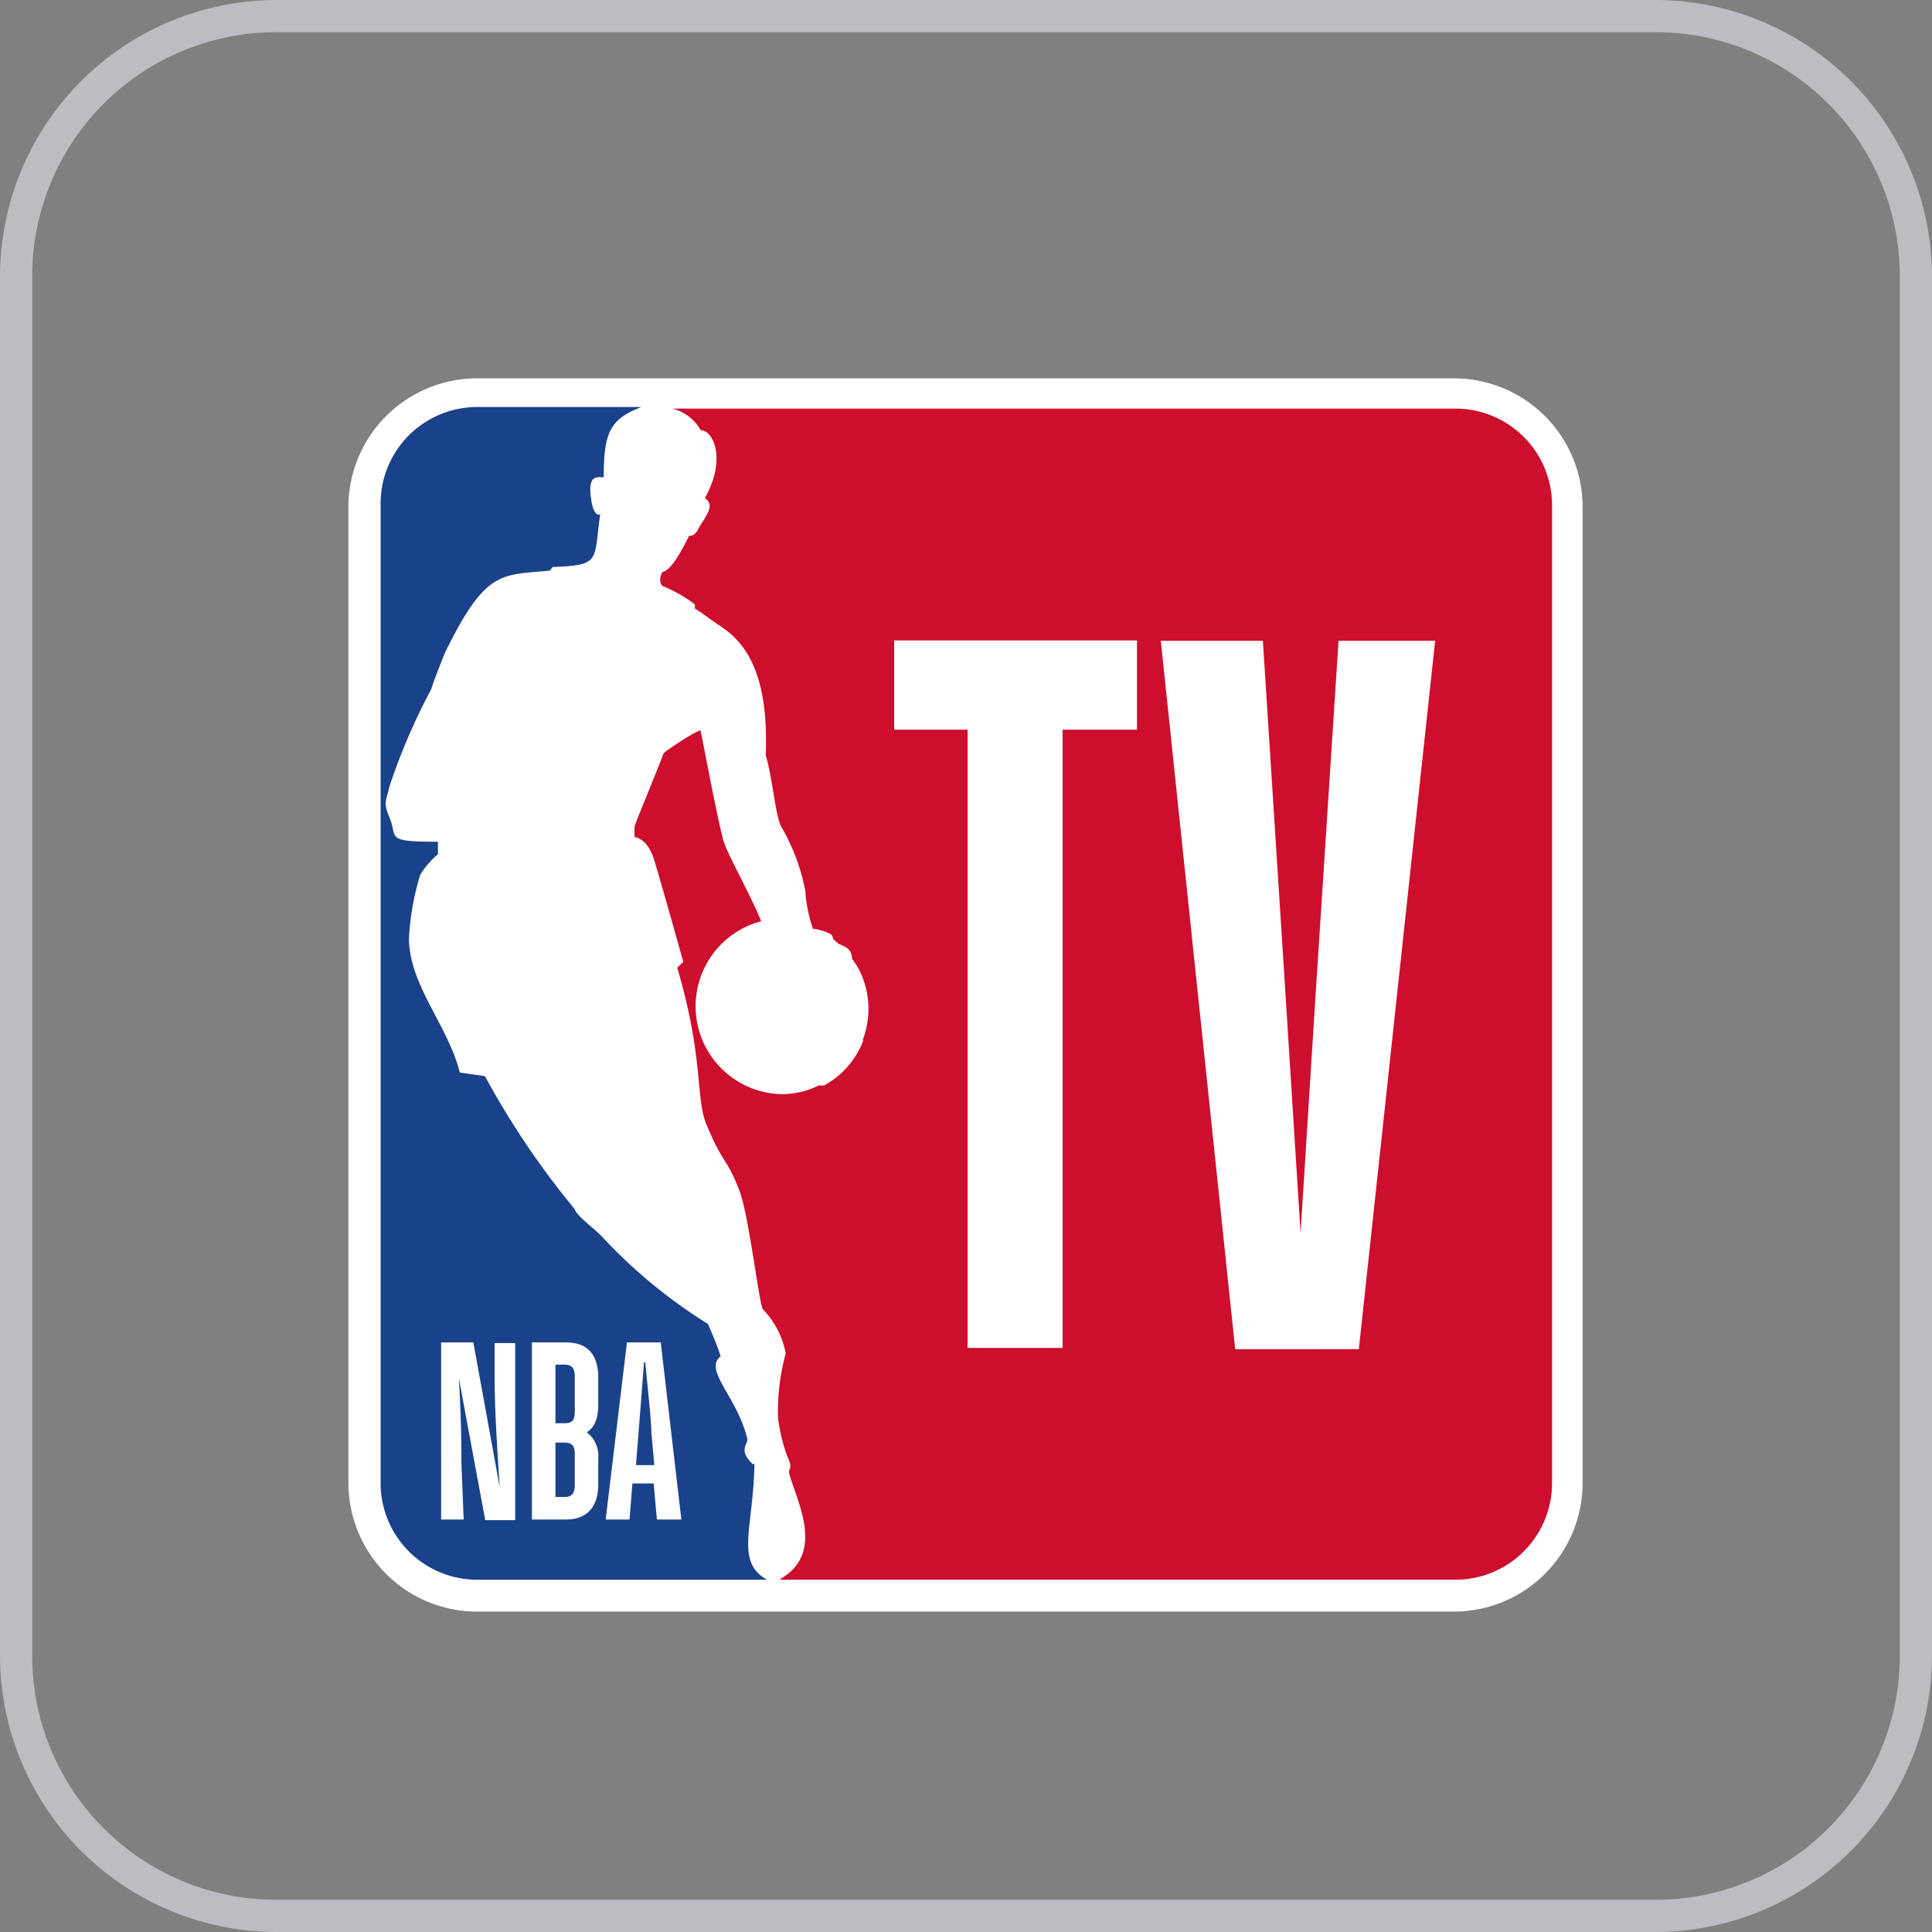
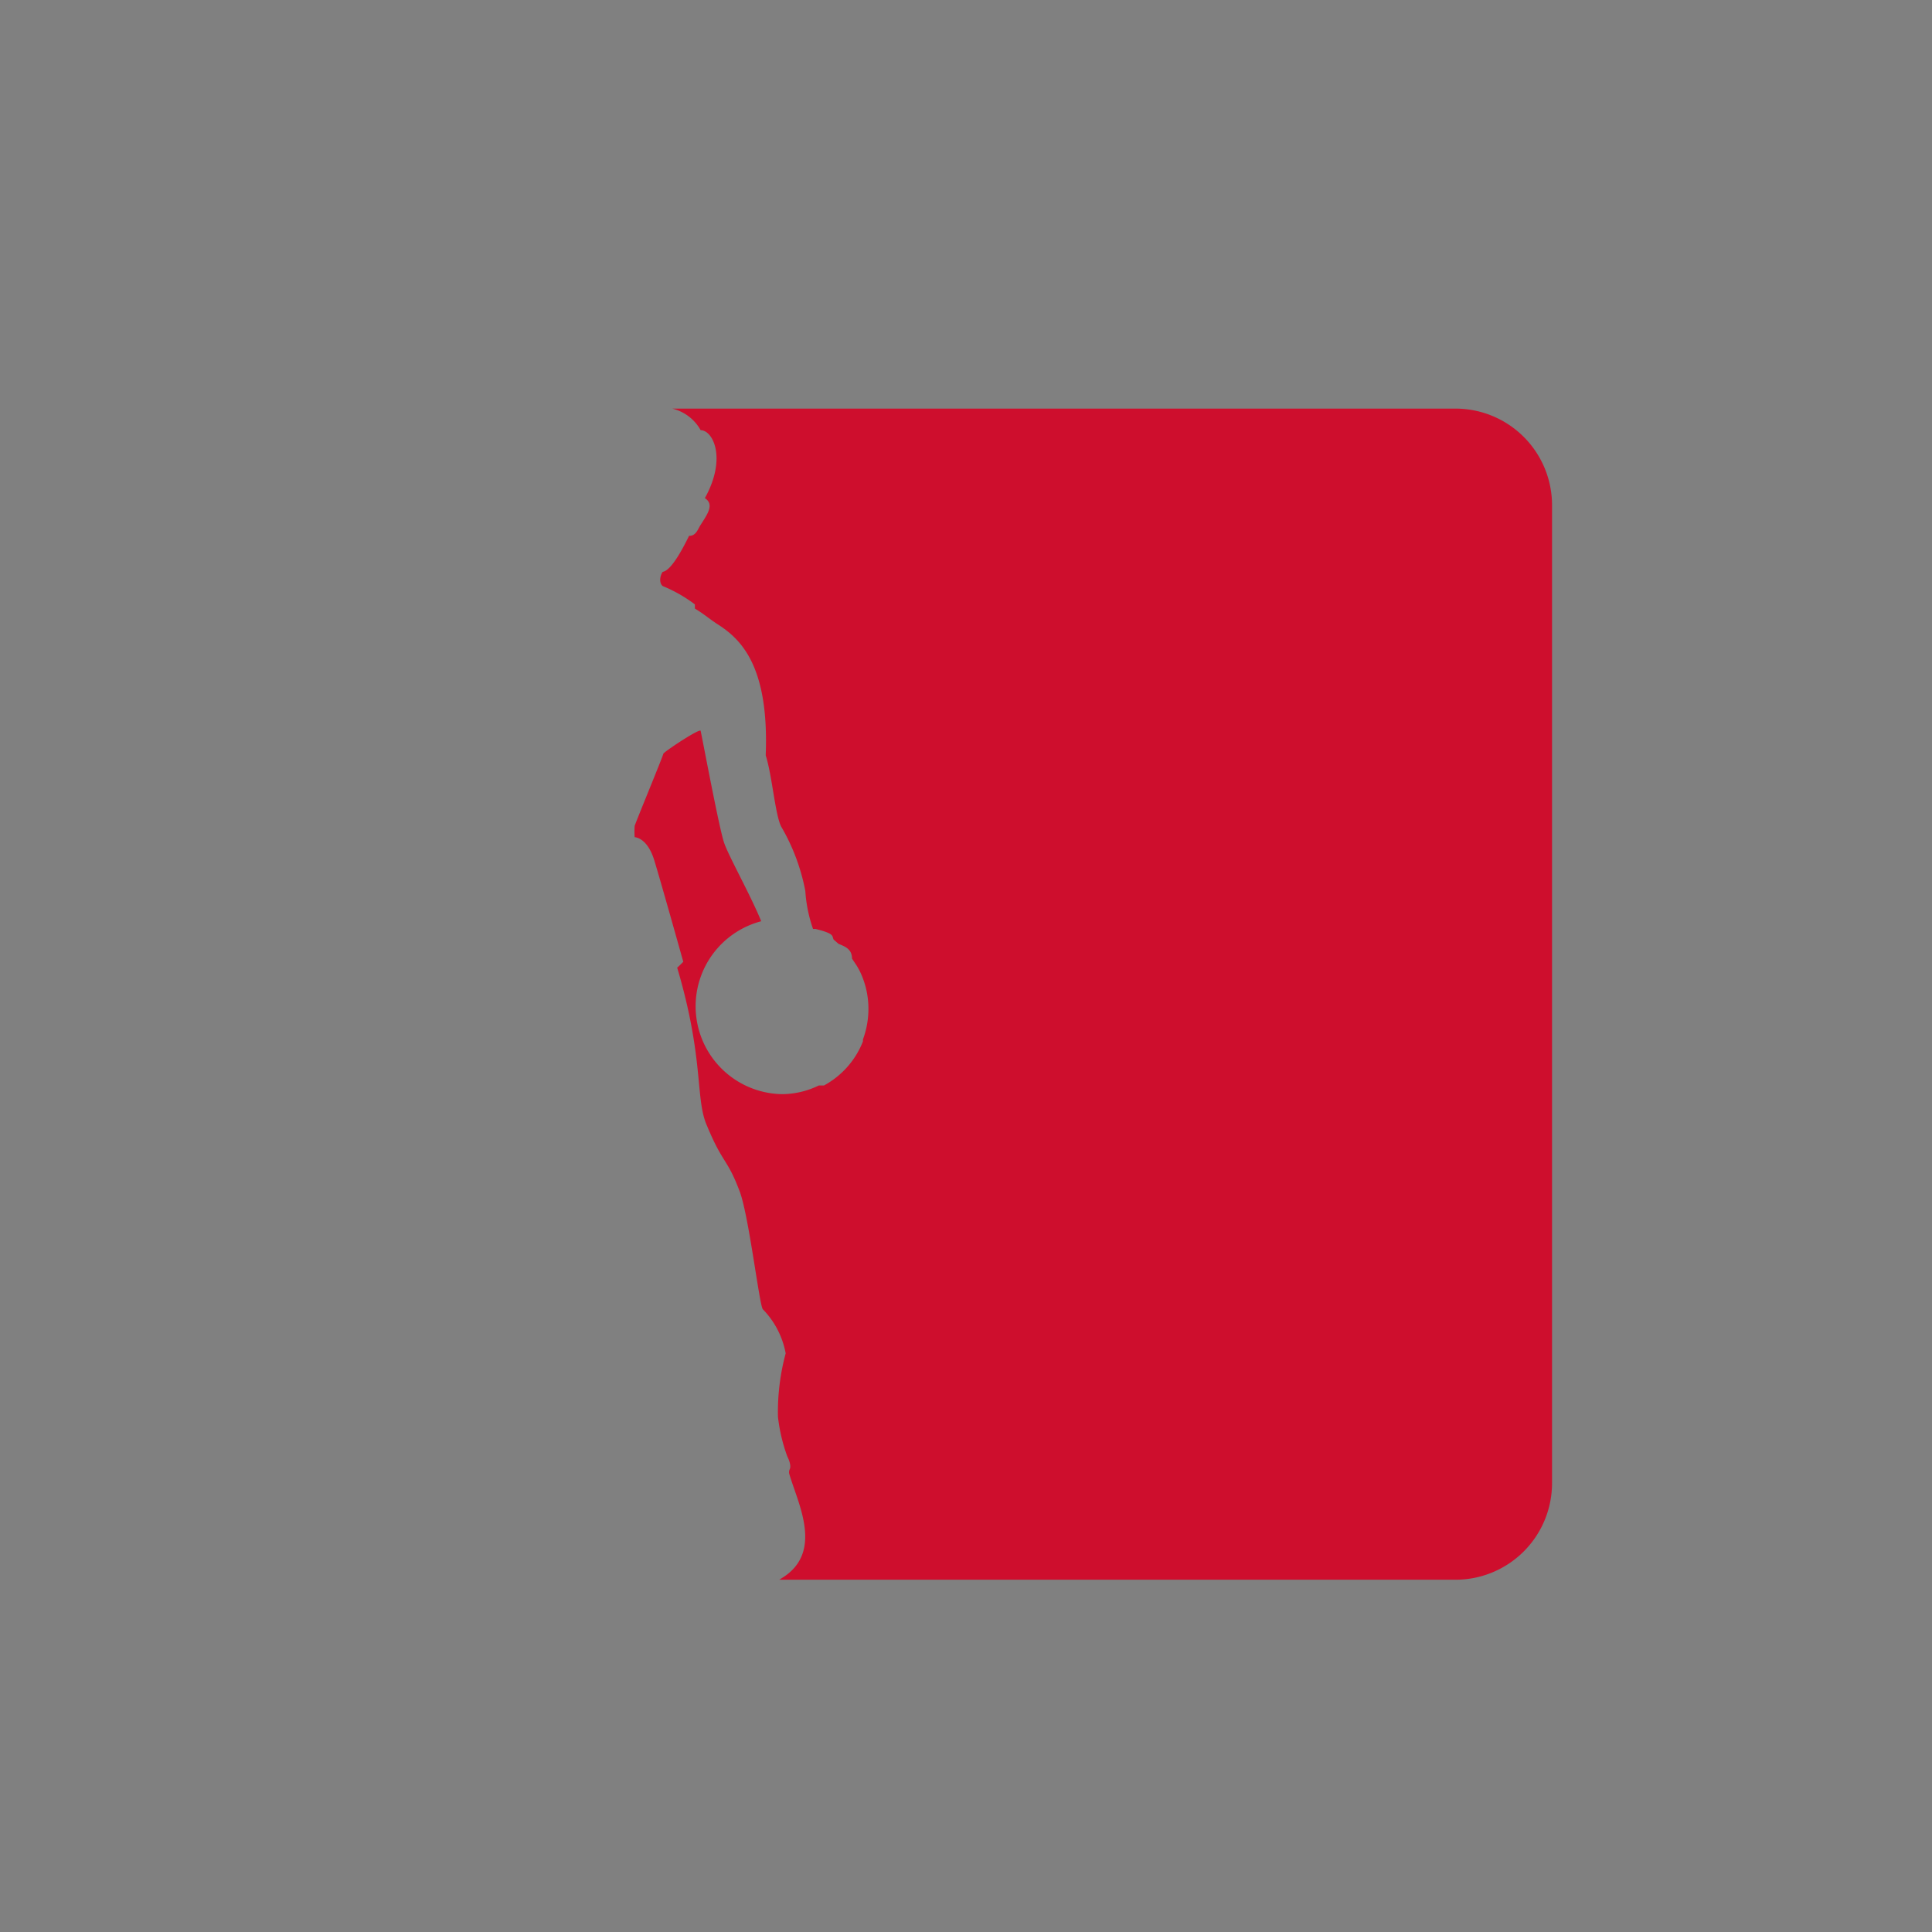
<svg xmlns="http://www.w3.org/2000/svg" id="Layer_1" data-name="Layer 1" viewBox="0 0 60 60">
  <rect x="0" y="0" width="60" height="60" fill="#808080" stroke="none" />
  <defs>
    <style>.cls-1{fill:#bbbdc0;}.cls-2{fill:#fff;}.cls-3{fill:#1a428a;}.cls-4{fill:#ce0e2d;}</style>
  </defs>
-   <path id="Path_13" data-name="Path 13" class="cls-1" d="M51.43,1A7.58,7.58,0,0,1,59,8.57V51.43A7.58,7.58,0,0,1,51.43,59H8.57A7.58,7.58,0,0,1,1,51.43V8.57A7.58,7.58,0,0,1,8.57,1H51.43m0-1H8.57A8.6,8.6,0,0,0,0,8.57V51.43A8.6,8.6,0,0,0,8.57,60H51.43A8.6,8.6,0,0,0,60,51.43V8.57A8.6,8.6,0,0,0,51.43,0Z" />
-   <path class="cls-2" d="M45.16,11.75H14.82a4,4,0,0,0-4,4V46.05a4,4,0,0,0,4,4H45.15a4,4,0,0,0,4-4V15.71A4,4,0,0,0,45.16,11.75Z" />
-   <path class="cls-3" d="M23.39,45.48c-.48-.44-.16-.62-.18-.79-.32-1.33-1.37-2.13-.83-2.57-.13-.43-.4-1-.39-1a16.09,16.09,0,0,1-3.28-2.7c-.29-.31-.78-.63-.87-.88a25.64,25.64,0,0,1-2.78-4.12l-.78-.11c-.36-1.45-1.55-2.68-1.58-4.14a8.05,8.05,0,0,1,.35-2,2.59,2.59,0,0,1,.55-.64v-.39c-1.71,0-1.22-.12-1.52-.79-.2-.46-.05-.56,0-.88a19.13,19.13,0,0,1,1.31-3.06c.1-.33.43-1.14.43-1.14,1.27-2.6,1.75-2.4,3.26-2.55l.08-.11c1.52-.06,1.27-.18,1.48-1.64-.22.09-.28-.46-.28-.46-.13-.83.23-.67.39-.69,0-1.37.18-1.8,1.17-2.18H14.82a3,3,0,0,0-3,3V46.06a3,3,0,0,0,3,3h9c-1-.56-.42-1.61-.39-3.61" />
  <path class="cls-4" d="M45.15,12.69H20.88a1.38,1.38,0,0,1,.88.67c.38,0,.82.87.13,2.11.31.2.07.51-.15.86-.07.12-.14.32-.34.31-.27.55-.58,1.08-.82,1.12-.07.09-.13.33,0,.44a4.46,4.46,0,0,1,1,.57v.13c.27.16.41.29.68.47.73.46,1.63,1.28,1.52,4.09.2.62.29,1.83.48,2.21a6.29,6.29,0,0,1,.75,2,4.4,4.4,0,0,0,.24,1.18l.08,0c.61.15.5.22.56.33l.15.13c.18.08.42.15.42.46h0l.14.21a2.22,2.22,0,0,1,.2.41v0a2.66,2.66,0,0,1,.17.94,2.75,2.75,0,0,1-.17.95v.06a2.66,2.66,0,0,1-1.21,1.37l-.06,0-.1,0a2.63,2.63,0,0,1-1.15.27,2.73,2.73,0,0,1-.64-5.37c-.32-.79-1-2-1.15-2.43s-.63-3-.73-3.48c0-.11-1.16.66-1.16.71s-.86,2.13-.89,2.24a2.51,2.51,0,0,0,0,.35s.39,0,.61.72.9,3.15.9,3.15-.19.19-.19.18c.85,2.86.55,4.08.93,4.92.49,1.18.62,1,1,2,.29.72.62,3.56.73,3.69a2.65,2.65,0,0,1,.71,1.37A7,7,0,0,0,24.16,44a5.31,5.31,0,0,0,.29,1.23s.15.28.07.41a.22.22,0,0,0,0,.16c.26.89,1.07,2.41-.24,3.21l-.08.05h21a3,3,0,0,0,3-3V15.72A3,3,0,0,0,45.15,12.69Z" />
-   <path class="cls-2" d="M44.57,19.9h-3L40.85,31l-.46,7.29L39.93,31,39.22,19.9H36.05l2.31,22H42.2Zm-16.8,2.76h2.28v19.2H33V22.66h2.31V19.89H27.77Z" />
-   <path class="cls-2" d="M16.52,47.19v-5.5h1.06c.62,0,1,.33,1,1.1v.82c0,.5-.15.75-.36.87a.92.92,0,0,1,.36.81v.8c0,.76-.4,1.1-1,1.1Zm.73-2.39v1.69h.28c.25,0,.32-.13.32-.39v-.93c0-.27-.08-.37-.33-.37Zm0-2.42V44.2h.27c.26,0,.33-.09.33-.39V42.75c0-.25-.08-.37-.32-.37Zm3.05,3.69h-.66l-.09,1.12h-.74l.66-5.5h1.05l.64,5.5H20.4ZM20,42.31h0c-.05.66-.14,1.82-.17,2.19l-.08,1h.57l-.09-1c0-.38-.13-1.52-.19-2.19m-5.64,4.88H13.7v-5.5h1l.82,4.5c-.07-1.07-.16-2.38-.16-3.48v-1H16v5.5h-.93l-.82-4.41c.06,1,.08,1.83.08,2.67Z" />
</svg>